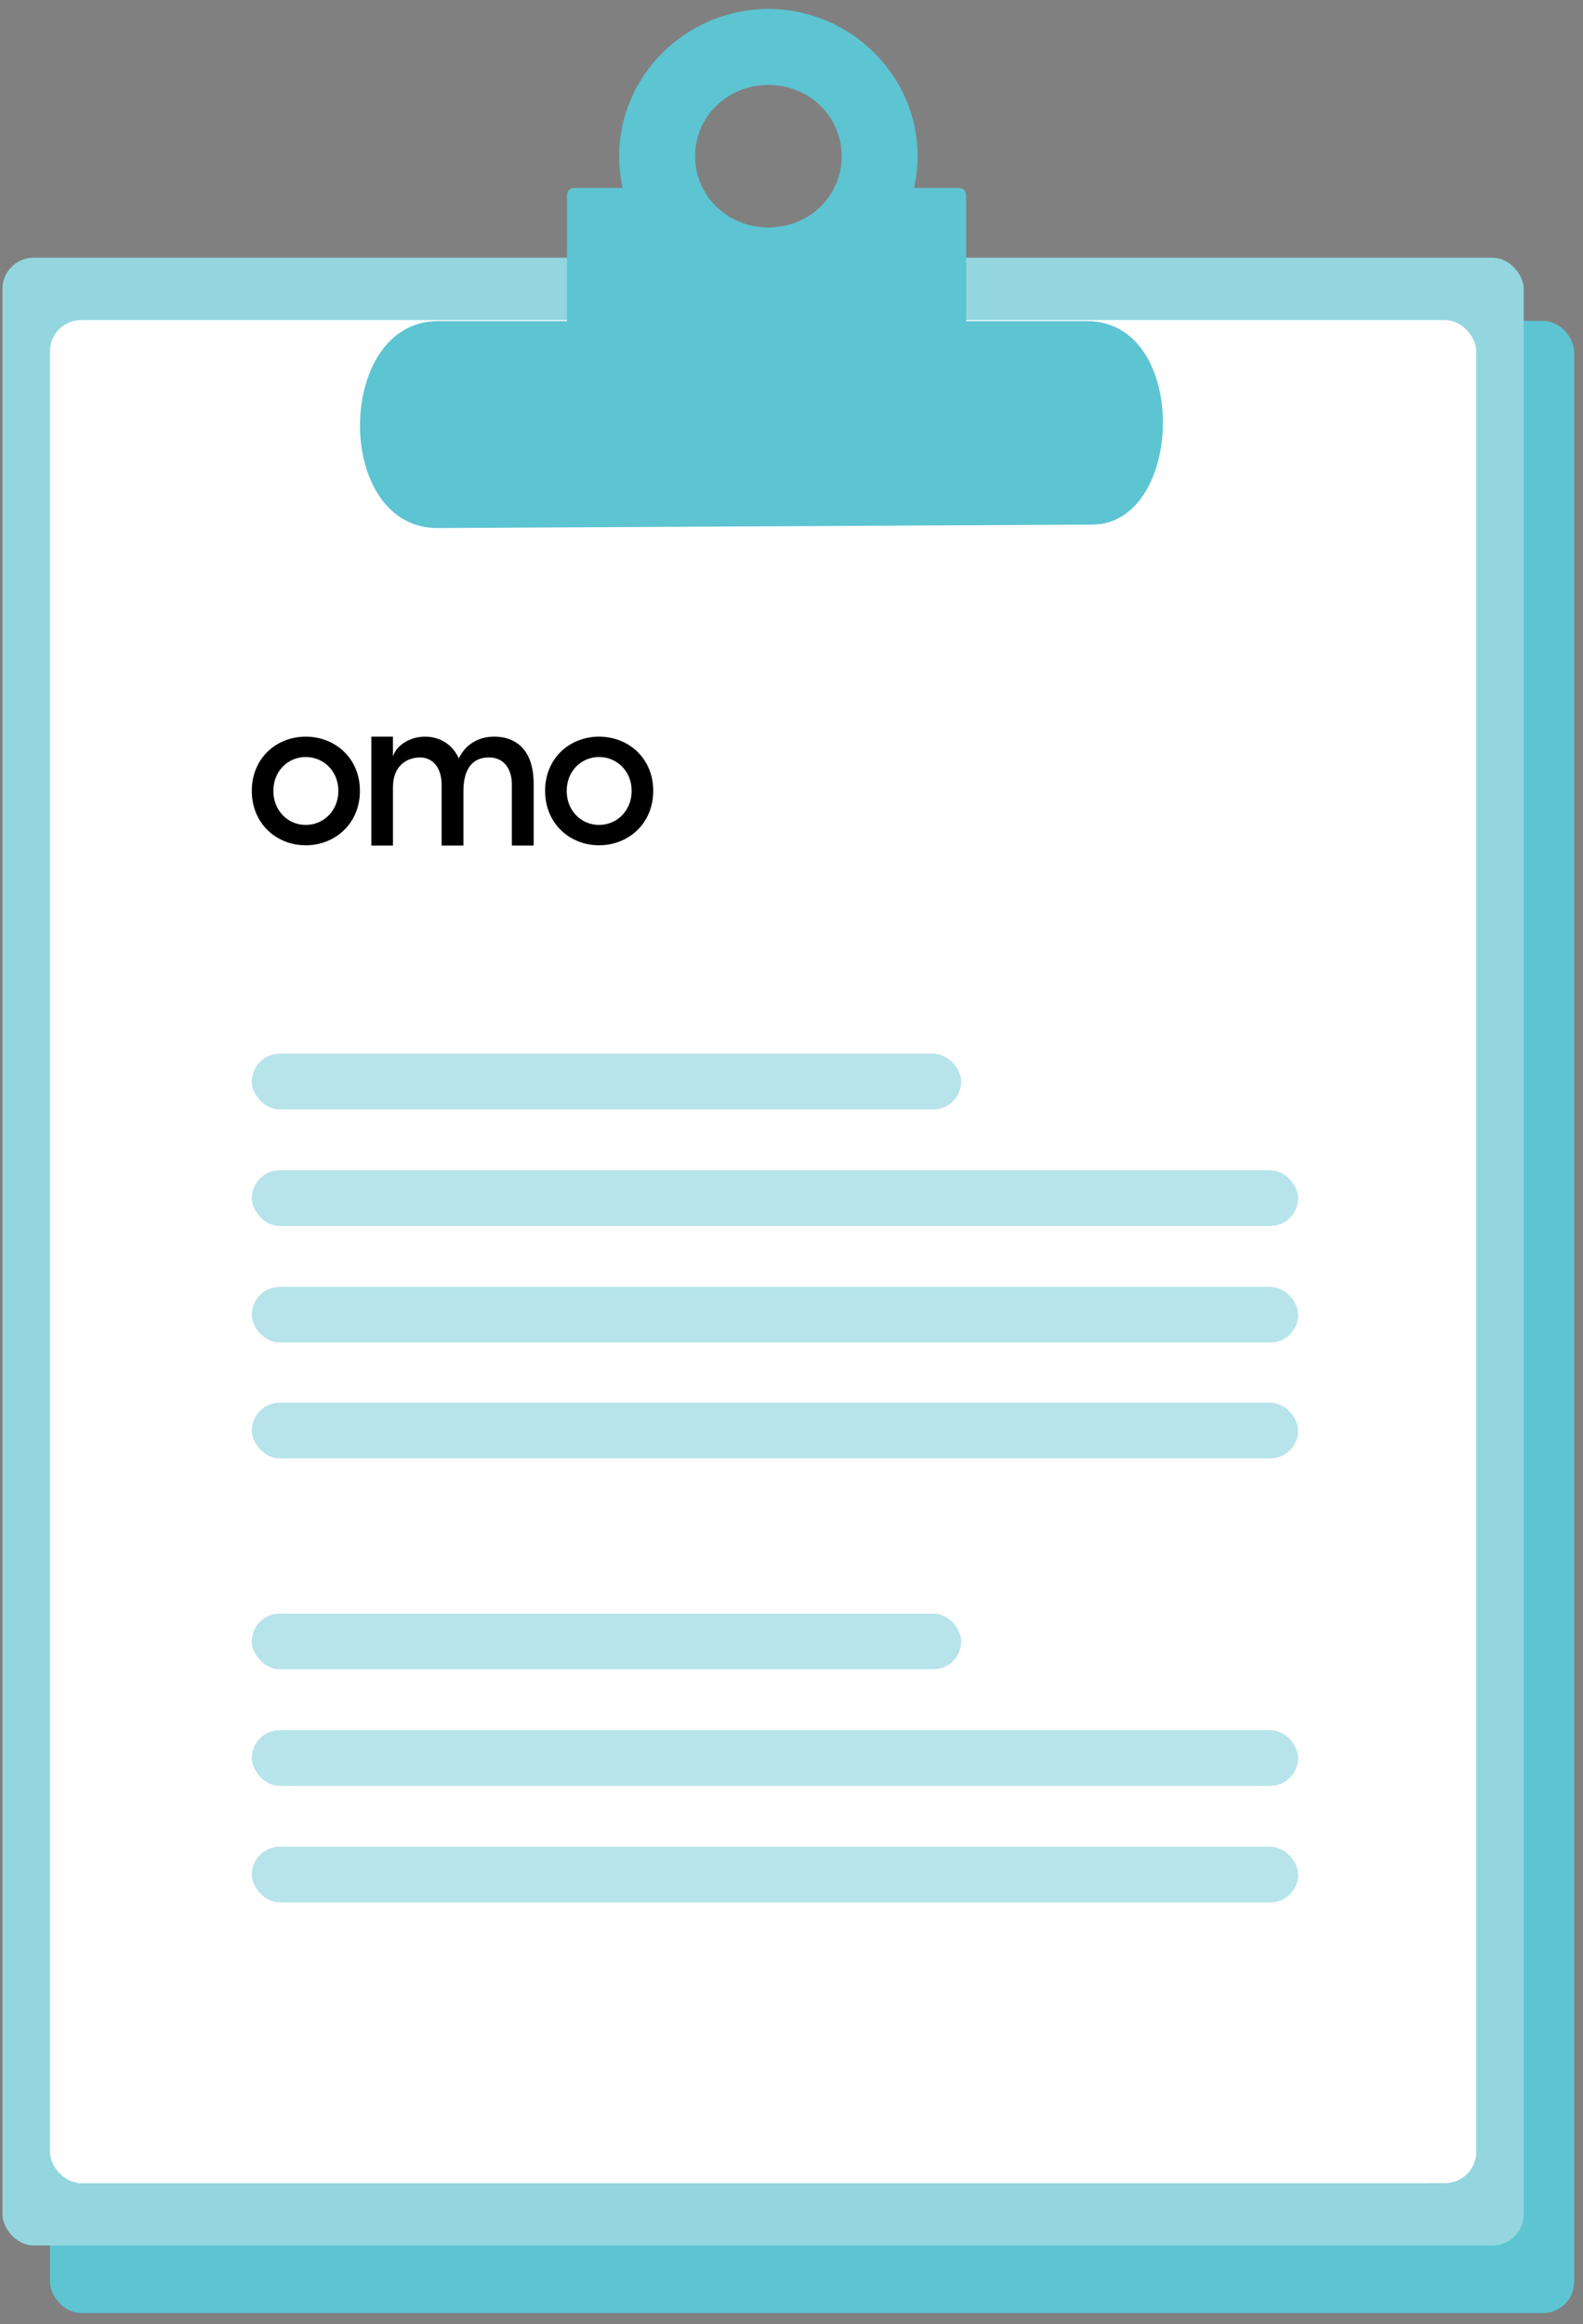
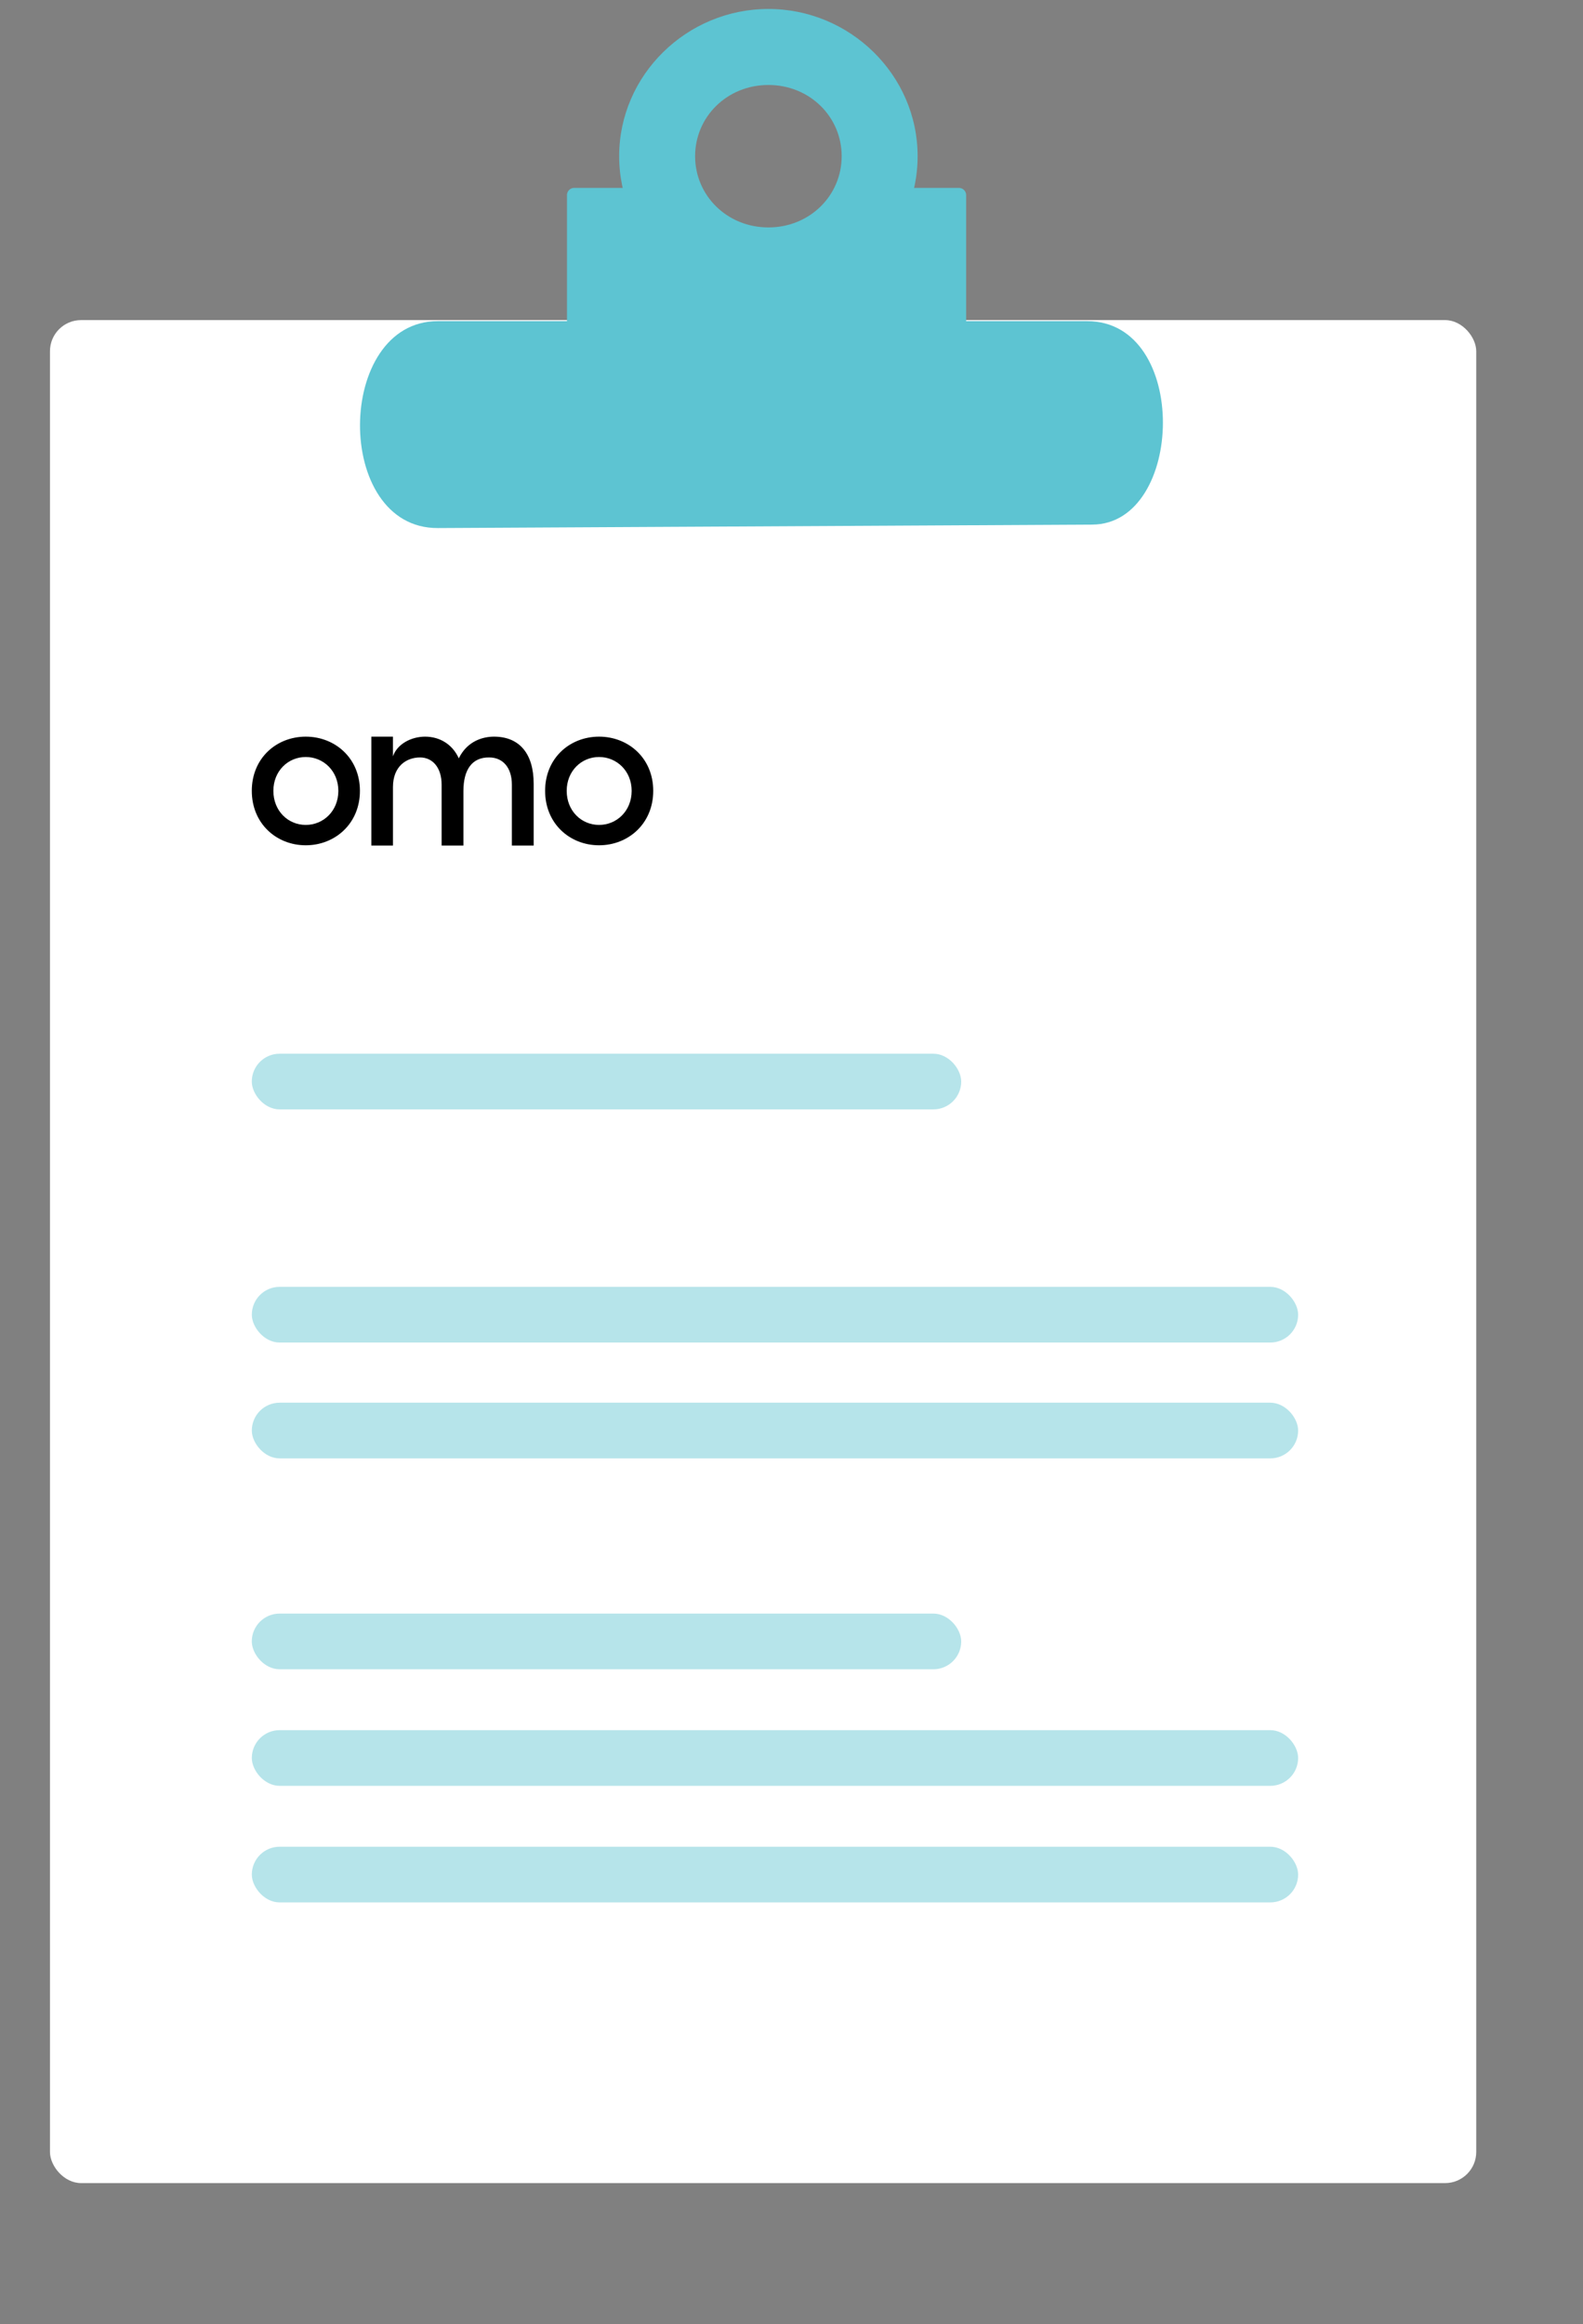
<svg xmlns="http://www.w3.org/2000/svg" width="122" height="179" fill="none">
  <rect width="100%" height="100%" fill="#808080" stroke="none" />
-   <rect x="3.851" y="24.711" width="117.47" height="153.443" rx="2.399" fill="#5DC4D2" />
-   <rect x=".19" y="19.85" width="117.241" height="153.1" rx="2.399" fill="#93D6DF" />
-   <path d="M110.076 26.072H5.958v142.072h104.118V26.072Z" fill="#fff" />
  <rect x="3.851" y="24.654" width="109.921" height="143.492" rx="2.399" fill="#fff" />
  <path d="M33.743 24.736h50.039c7.931 0 7.516 15.638.397 15.67l-50.436.266c-8.063.041-7.932-15.936 0-15.936Z" fill="#5DC4D2" />
  <path d="M44.254 14.474a.553.553 0 0 0-.557.554v14.121a.553.553 0 0 0 .557.554h29.65a.552.552 0 0 0 .555-.554V15.028a.553.553 0 0 0-.555-.554h-7.22a8.405 8.405 0 0 1-15.241 0h-7.189Z" fill="#5DC4D2" />
  <path d="M59.22.69c-6.289 0-11.502 5.083-11.502 11.34 0 6.259 5.213 11.34 11.502 11.34 6.289 0 11.5-5.081 11.5-11.34 0-6.257-5.213-11.34-11.5-11.34Zm0 5.855c3.182 0 5.647 2.45 5.647 5.486 0 3.035-2.465 5.486-5.647 5.486-3.182 0-5.649-2.453-5.649-5.486s2.465-5.486 5.649-5.486Z" fill="#5DC4D2" />
  <g clip-path="url(#a)" fill="#000">
    <path d="M19.406 60.913c0-2.522 1.901-4.175 4.158-4.175 2.257 0 4.175 1.653 4.175 4.175s-1.918 4.192-4.175 4.192c-2.257 0-4.158-1.67-4.158-4.192Zm6.67 0c0-1.534-1.154-2.607-2.512-2.607s-2.495 1.073-2.495 2.607c0 1.55 1.137 2.624 2.495 2.624s2.512-1.073 2.512-2.624ZM41.129 60.35v4.775h-1.68v-4.69c0-1.294-.679-2.095-1.748-2.095-1.307-.017-1.986.92-1.986 2.59v4.195h-1.68v-4.69c0-1.294-.679-2.095-1.663-2.095-1.035 0-2.087.664-2.087 2.283v4.502H28.62v-8.387h1.664v1.516c.322-.937 1.391-1.516 2.477-1.516 1.154 0 2.122.613 2.597 1.67.679-1.38 1.918-1.67 2.715-1.67 1.986 0 3.055 1.346 3.055 3.612ZM42.011 60.913c0-2.522 1.901-4.175 4.158-4.175 2.257 0 4.175 1.653 4.175 4.175s-1.918 4.192-4.175 4.192c-2.257 0-4.158-1.67-4.158-4.192Zm6.67 0c0-1.534-1.154-2.607-2.512-2.607-1.357 0-2.494 1.073-2.494 2.607 0 1.55 1.137 2.624 2.494 2.624 1.358 0 2.512-1.073 2.512-2.624Z" />
  </g>
  <rect x="100.046" y="112.327" width="80.639" height="4.289" rx="2.145" transform="rotate(180 100.046 112.327)" fill="#B6E4EA" />
  <rect x="100.046" y="103.405" width="80.639" height="4.289" rx="2.145" transform="rotate(180 100.046 103.405)" fill="#B6E4EA" />
-   <rect x="100.046" y="94.427" width="80.639" height="4.289" rx="2.145" transform="rotate(180 100.046 94.427)" fill="#B6E4EA" />
  <rect x="74.081" y="85.448" width="54.674" height="4.289" rx="2.145" transform="rotate(180 74.08 85.448)" fill="#B6E4EA" />
  <rect x="100.046" y="146.527" width="80.639" height="4.289" rx="2.145" transform="rotate(180 100.046 146.527)" fill="#B6E4EA" />
  <rect x="100.046" y="137.548" width="80.639" height="4.289" rx="2.145" transform="rotate(180 100.046 137.548)" fill="#B6E4EA" />
  <rect x="74.081" y="128.57" width="54.674" height="4.289" rx="2.145" transform="rotate(180 74.08 128.57)" fill="#B6E4EA" />
  <defs>
    <clipPath id="a">
      <path fill="#fff" transform="translate(19.406 56.738)" d="M0 0h30.938v8.388H0z" />
    </clipPath>
  </defs>
</svg>